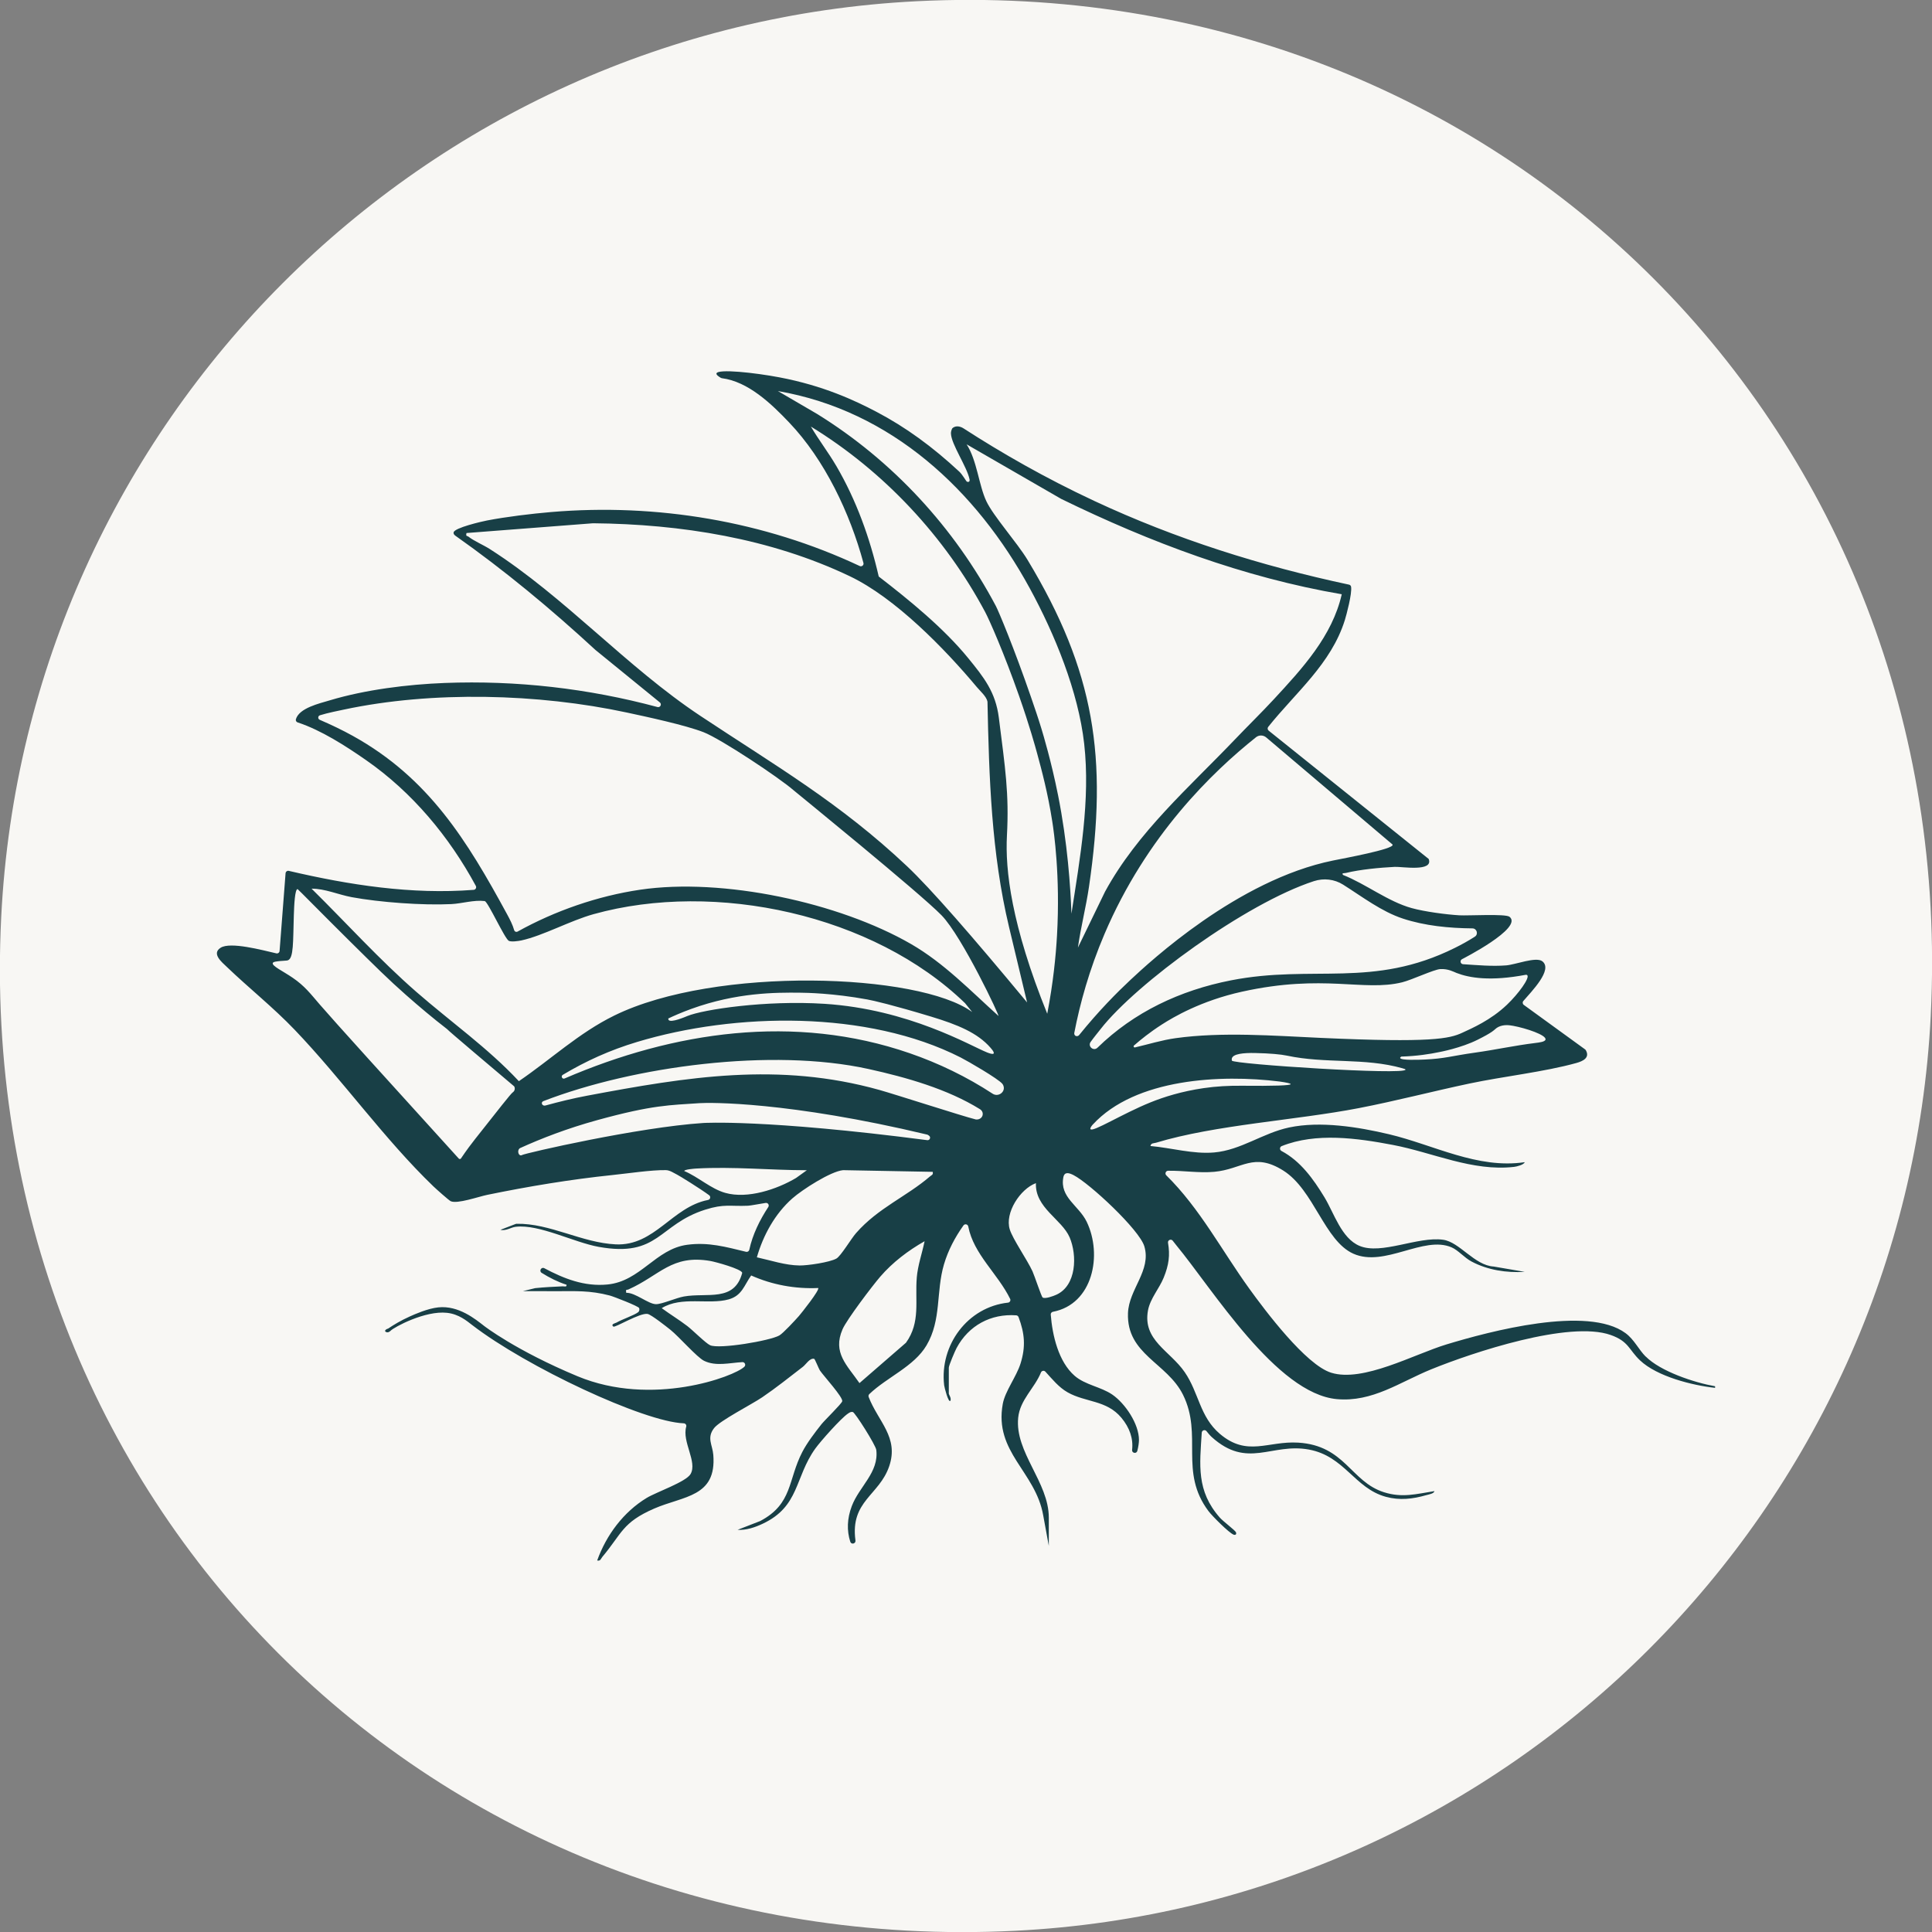
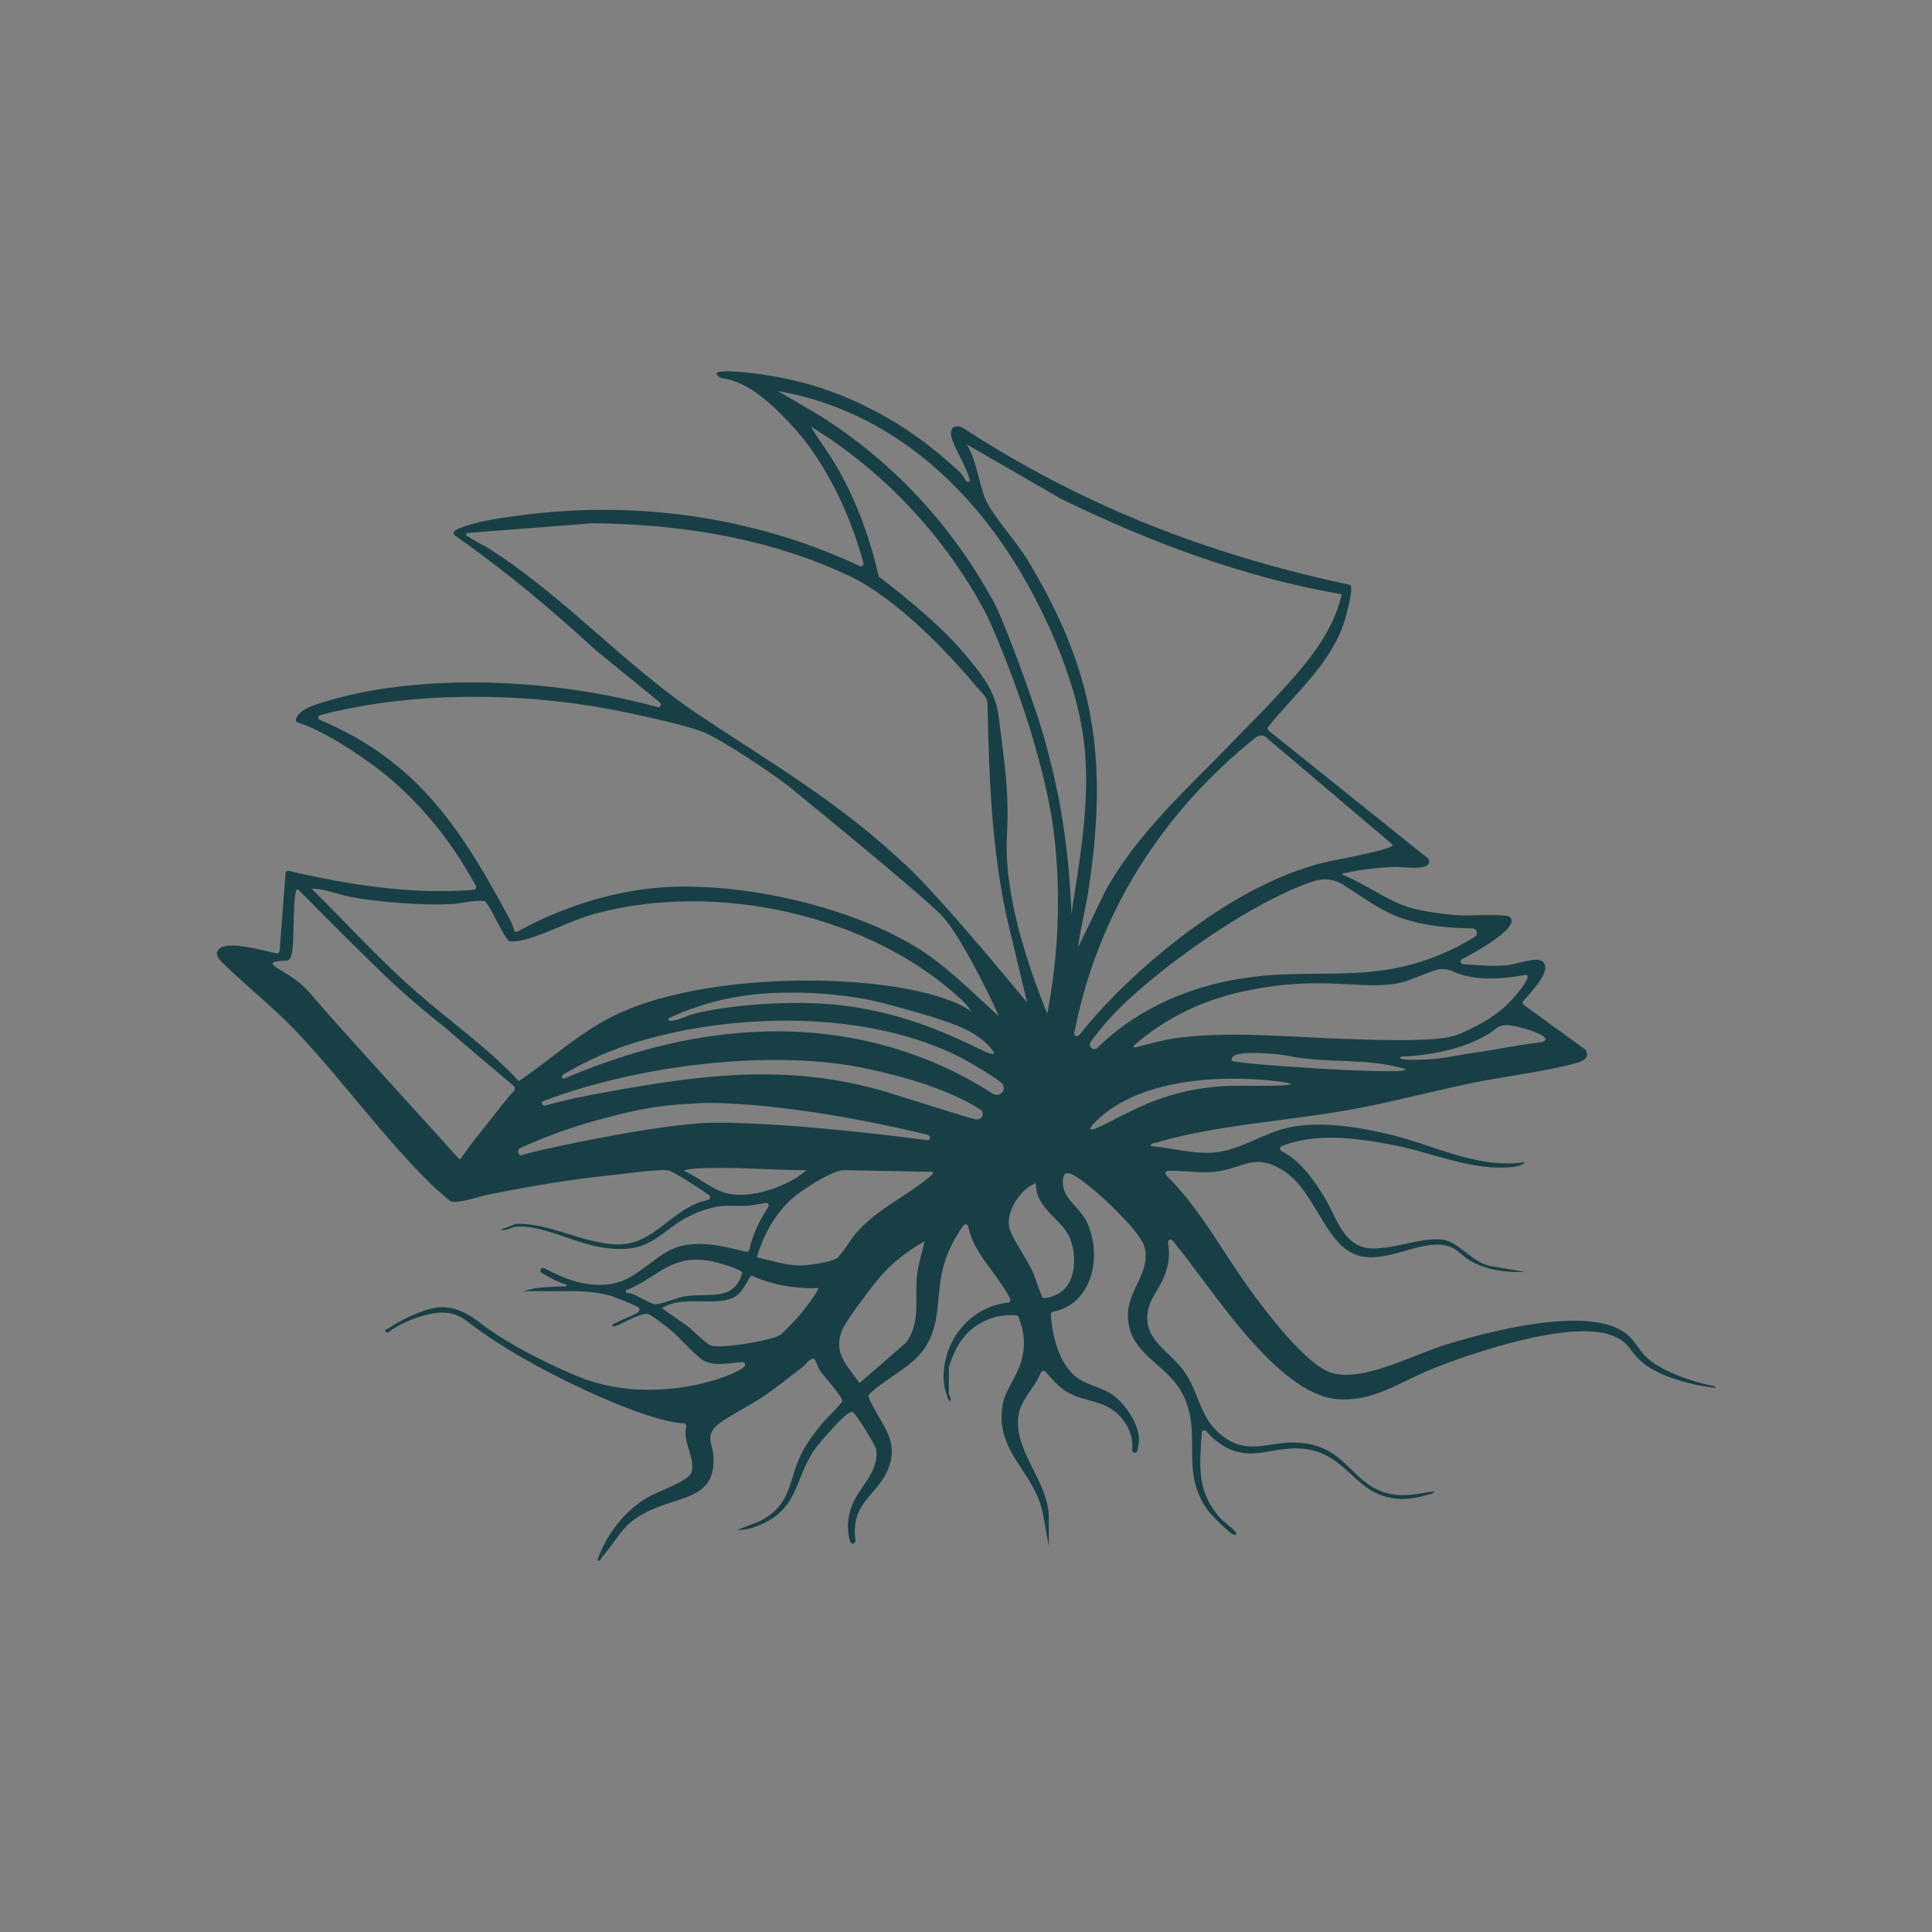
<svg xmlns="http://www.w3.org/2000/svg" viewBox="0 0 1000 1000" data-name="Calque 93" id="Calque_93">
  <rect x="0" y="0" width="1000" height="1000" fill="#808080" stroke="none" />
  <defs>
    <style>
      .cls-1 {
        fill: #183f46;
      }

      .cls-2 {
        fill: #f8f7f4;
      }
    </style>
  </defs>
-   <path d="M999.37,525.4c-12.8,255.93-218.04,461.17-473.97,473.97C223.52,1014.47-14.47,776.48.63,474.6,13.44,218.67,218.67,13.44,474.6.63c301.87-15.1,539.86,222.89,524.76,524.76Z" class="cls-2" />
  <path d="M851.8,702.17c-3.69-3.72-5.95-8.84-10.41-12.13-19.63-14.51-70.35-.94-92.7,5.83-16.73,5.07-43.2,19.79-59.7,14.64-13.1-4.09-34.14-32.11-42.42-43.59-14.13-19.58-25.59-41.56-42.91-58.58-.87-.85-.26-2.35.96-2.36,7.92-.12,15.89,1.26,23.83.55,14.54-1.3,20.32-10.36,35.76-.66,15.89,9.99,21.33,36.38,36.29,43.04,16.22,7.22,36.39-9.58,50.87-3.27,3.43,1.49,6.54,5.31,10.25,7.29,8.4,4.48,18.15,5.94,27.58,5.38l-16.03-2.75c-9.99-.57-17.67-12.69-26.21-13.87-13.15-1.82-31.92,7.93-43.26,3.18-9.42-3.94-13.18-16.97-18.2-25.22-5.78-9.49-12.34-18.66-22.22-23.92-1.04-.56-.97-2.07.12-2.51,17.79-7.13,39.07-4.12,57.5-.62,20.76,3.94,41.11,13.84,62.8,11.37,1.24-.14,5-1.03,5.49-2.43-24.52,3.64-47.05-8.96-70.29-14.47-15.97-3.78-35.46-6.91-51.63-3.5-13.63,2.88-24.92,11.72-38.83,12.94-10.88.95-22.18-2.4-32.97-3.34.29-1.63,1.77-1.36,2.89-1.7,30.7-9.29,72.24-11.6,104.85-17.89,19.21-3.71,38.25-8.7,57.39-12.75,17.41-3.68,38.78-6.02,55.33-10.63,3.42-.95,7.12-2.73,4.88-6.62-.1-.17-.24-.32-.4-.44l-31.7-23.01c-.65-.47-.77-1.4-.24-2.01,4.26-4.98,15.41-16.15,9.87-20.54-3.24-2.56-13.9,1.72-18.74,2.1-7.4.58-14.91-.13-22.32-.61-1.38-.09-1.79-1.93-.57-2.59,0,0,31.89-16.18,24.61-21.96-2.08-1.65-21.4-.49-25.96-.76-7.01-.42-17.93-1.88-24.66-3.73-12.22-3.37-23.69-12.45-35.48-17.13-1.12-1.15.62-.87,1.44-1.07,7.35-1.8,17.61-2.76,25.26-3.14,3.63-.19,20.15,2.72,17.57-4.09l-82.84-66.43c-.6-.48-.7-1.35-.22-1.95,14.24-17.83,32.54-32.58,39.65-55.24.76-2.44,3.85-13.82,3.23-17.31-.1-.54-.53-.95-1.06-1.06-45.58-9.74-89.53-23.57-131.74-43.28-25.6-11.95-48.12-24.89-67.67-37.53-.31-.21-2.69-1.77-4.89-.8-.32.14-.69.36-1.07.72-.4.82-.71,1.73-.67,2.66.19,5.66,8.23,17.04,9.62,23.68.33,1.57-.97,1.59-1.53,1.1-.31-.28-2.19-3.56-3.75-5.02-13.88-12.92-27.79-23.05-42.88-30.98-11.24-5.91-27.6-13.56-50.24-17.85-12.81-2.43-31.99-4.51-32.59-2.01-.16.68,1.09,1.58,2.3,2.29.15.09.32.14.49.16,13.66,1.75,25.64,13.26,34.84,22.93,18.44,19.37,31.42,46.81,38.45,72.7.31,1.13-.87,2.09-1.93,1.59-49.42-23.23-105.12-32.56-159.71-27.94-10.08.85-23.33,2.46-33.21,4.37-2.79.54-16.78,3.77-17.28,6.14-.15.72.26,1.2.76,1.63,25.59,18.04,49.64,38.02,72.65,59.24.02.02.04.03.06.05l33.27,27.1c1.15.94.21,2.79-1.22,2.4-35.79-9.63-72.99-13.89-110.17-12.46-19.18.74-41.1,3.47-59.47,9-5.38,1.62-15.85,3.96-17.52,9.79-.2.69.23,1.41.92,1.63,12.15,3.99,24.92,12.22,35.38,19.5,23.94,16.66,42.99,39.52,56.84,65.11.48.88-.12,1.97-1.12,2.05-32.13,2.51-64.46-2.52-95.67-9.82-.82-.19-1.62.39-1.69,1.23l-3.1,40.22c-.06.84-.86,1.43-1.68,1.24-7.53-1.73-23.77-6.11-28.82-2.91-4.87,3.08.66,7.49,3.23,9.96,11.55,11.07,23.94,20.87,35.1,32.53,24.58,25.69,46.44,56.64,71.78,81.02,1.27,1.23,8.06,7.29,9,7.7,3.46,1.5,14.38-2.37,18.83-3.29,21.38-4.39,43.14-8.01,64.88-10.27,8.02-.83,19.98-2.65,27.57-2.54,2.15.03,4.09,1.47,5.96,2.39,1.16.57,11.81,7.14,16.49,10.6.97.72.6,2.23-.59,2.46-18.58,3.62-27.58,23.91-47.74,22.98-17.55-.81-34.07-10.98-51.34-10.66-.17,0-.34.04-.49.1l-7.89,3.04c2.93.68,5.43-1.3,7.99-1.59,12.14-1.39,30.02,8.08,42.91,10.4,31.18,5.6,30.84-11.56,55.12-19.25,9.88-3.13,12.83-1.63,22.18-2.04,1.33-.06,5.98-.97,9.11-1.45,1.18-.18,2.01,1.12,1.36,2.11-4.42,6.74-8.14,14.28-9.82,22.12-.16.76-.91,1.25-1.67,1.07-10.36-2.49-19.48-5.13-30.53-3.63-16.34,2.21-24.12,18.89-41.23,20.55-12.01,1.17-22.56-3.05-32.67-8.42-1.58-.84-2.88,1.45-1.37,2.4,4.1,2.56,8.4,4.72,12.85,6.14.22,1.37-1.12.78-2.07.83-4.7.23-9.33.44-14.01.92-.07,0-.13.02-.2.03l-6.26,1.53c5.71-.03,11.43.05,17.15.04,10.01-.02,17.56-.45,27.76,2.23,2.06.54,14.93,5.55,15.23,6.5.23.72.19,1.58-.53,2.15-2.02,1.58-8.33,3.69-11.2,5.37-.47.27-3.2.78-1.64,2.07.86.71,13.82-7.27,17.75-6.55,1.87.34,9.82,6.61,11.86,8.25,4.37,3.5,13.68,14.21,17.38,16.02,6.12,2.98,13.2,1.03,19.8.67,1.27-.07,1.97,1.49,1.05,2.38-5.22,5.1-47.82,21.01-86.42,4.91-31.94-13.32-48.25-25.99-48.25-25.99-4.44-3.45-13.24-10.75-23.75-9.64-5.52.58-12.16,3.55-14.63,4.65-4.86,2.17-8.66,4.51-11.28,6.29-1.07.31-1.71.88-1.64,1.3.06.37.64.65,1.15.67.9.04,1.61-.72,1.75-.86,1.72-1.74,17.71-10.49,29.15-9.23,6.17.68,10.24,4.19,13,6.31,28.22,21.73,88.91,50.15,109.53,50.88.88.03,1.53.86,1.29,1.71-2.28,7.87,5.87,18.2,2.25,24.54-2.32,4.06-17.72,9.34-22.71,12.36-12.02,7.29-20.9,19.22-25.63,32.39,1.76.41,1.89-.94,2.69-1.89,10.18-12.13,10.27-17.78,26.8-24.97,15.2-6.61,32.38-5.9,30.61-27.81-.42-5.21-3.51-8.77.39-13.83,2.99-3.88,19.59-12.34,24.94-15.98,7.2-4.89,14.1-10.43,21-15.74,1.71-1.31,3.49-4.59,5.84-4.18.46.08,2.31,5.01,3.09,6.16,1.83,2.69,11.99,13.8,11.47,15.83-.35,1.34-9.1,9.82-10.74,11.88-3.34,4.21-7.44,9.59-9.9,14.32-7.53,14.49-4.94,26.86-21.74,35.75-.05.03-.11.05-.17.08l-11.63,4.52c4.47.28,9.09-1.3,13.08-3.19,19.08-8.99,16.43-23.87,27.13-38.83,2.74-3.83,13.37-15.78,16.93-18.14.8-.53,1.43-1.02,2.48-.86,1.15.18,11.89,17.15,12.19,19.66,1.43,11.64-8.84,18.9-12.69,29.1-2.43,6.45-2.62,12.63-.78,18.39.53,1.66,2.93,1.08,2.69-.65,0-.04-.01-.09-.02-.13-2.69-20.34,12.35-23.16,17.5-38.31,5.08-14.95-5.73-23.07-10.64-35.79-.2-.52-.07-1.12.33-1.51,9.17-8.77,23.15-14.28,29.61-25.22,7.83-13.26,4.85-27.76,9.03-41.9,2.18-7.38,5.7-13.99,10.08-20.17.7-.99,2.26-.67,2.49.51,2.76,14.39,15.28,24.43,21.68,37.49.41.84-.15,1.85-1.08,1.95-20.86,2.26-35.5,21.91-33.07,42.76.12,1.06,2.22,9.38,3.24,8.02.61-1.36-.83-3.11-.83-3.76v-13.36c0-1.15,3.2-8.64,4.02-10.17,6.25-11.67,17.75-17.87,30.88-16.92.54.04,1.01.4,1.2.91,3.17,8.44,3.78,15.26,1.02,24.06-2.14,6.81-7.99,14.28-9.19,20.87-4.57,25.11,16.9,34.91,20.92,57.64l2.91,15.87v-14.61c0-18.46-17.66-33.8-15.85-51.76.93-9.27,8.46-15.24,11.79-23.41.38-.94,1.61-1.16,2.29-.41,3.55,3.86,6.92,8.11,11.53,10.71,9.29,5.25,20.11,3.92,27.79,13.13,4.29,5.14,6.24,10.81,5.56,16.63-.2,1.71,2.26,2.2,2.7.54.56-2.16.84-4.25.85-5.59.05-8.32-7.12-18.98-13.82-23.57-5.89-4.03-14.04-4.98-19.49-9.73-8.36-7.29-11.5-20.88-12.35-31.67-.06-.71.45-1.32,1.15-1.45,20.68-3.94,25.73-29.49,17.45-46.61-4.06-8.4-14.05-12.59-12.08-22.98.59-3.12,3.08-2.27,5.31-1.13,8.24,4.22,34.06,28.22,36.62,36.85,3.72,12.53-8.02,22.16-8.47,34.56-.78,21.42,20.26,25.66,28.49,42.28,10.4,21.03-2.21,39.78,13.22,60.26,1.84,2.45,10.5,11.16,12.94,12.12,1.01.39,1.65-.22,1.23-1.23-.41-.99-6.64-5.65-8.32-7.55-12.26-13.89-10.42-27.23-9.38-43.99.08-1.25,1.65-1.77,2.45-.8.85,1.04,1.68,2.12,2.73,3.07,18.57,16.72,30.9,2.89,50.31,6.47,18.44,3.4,23.64,20.07,39.84,24.46,7.17,1.94,13.88,1.14,20.91-.88,1.12-.32,4.01-.75,4.18-2.07-9.46,1.49-16.61,3.57-26.06.59-17.31-5.46-20.1-24.21-44.45-25.69-15.7-.95-26.36,7.52-40.54-4.55-10.46-8.9-10.8-21.19-18.18-31.92-7.64-11.13-21.89-16.5-19.01-32,1.14-6.11,5.84-11.3,8.12-16.92,2.69-6.62,3.34-11.64,2.24-18.03-.24-1.39,1.52-2.2,2.42-1.12.83,1,1.56,2,1.83,2.33,18.79,22.7,51.9,76.85,83.13,79.69,18.43,1.68,32.66-8.84,48.84-15.42,21.46-8.73,71.4-25.37,92.9-17.78,9.41,3.32,9.36,7.63,15.22,13.17,8.81,8.32,27.02,12.91,38.82,14.2v-.83c-10.72-1.87-28.24-7.67-35.93-15.42ZM727.49,553.63c-.06,2.95-89.37-2.83-89.86-4.65-.18-.67-.01-1.22-.01-1.22.72-2.3,6-2.85,12.02-2.72,7.67.16,13.35.69,16.44,1.35,20.24,4.31,40.08.95,59.85,6.55,1.02.29,1.57.47,1.56.7ZM794.54,539.87c-10.39,1.26-20.64,3.52-31,4.96-12.23,1.71-15.6,3.12-26.22,3.59-2.37.1-12.4.54-12.6-.82-.04-.26.29-.53.59-.72,8.01-.24,14.75-1.28,19.84-2.36,0,0,11.05-2.05,19.58-6.31,3.88-1.94,5.91-3.11,7.46-4.16,1.65-1.12,2.06-1.89,3.43-2.54,2.69-1.28,5.45-.94,7.66-.53,6.55,1.22,17.13,4.71,16.68,7.07-.23,1.21-3.23,1.55-5.41,1.81ZM789.74,504.54c.27,0,.6.03.79.25,1.29,1.45-4.48,9.48-10.52,15.25-8.44,8.05-18.15,12.19-23.14,14.51-6.62,3.08-15.97,5.27-73.26,2.66-24.31-1.11-51.04-3.19-75.08.14-7.17.99-14.05,3.17-21.06,4.79-.67.16-1.01-.79-.39-1.1,3.29-2.88,8.1-6.78,14.32-10.77,5.71-3.67,20.18-12.29,41.51-16.99,42.43-9.35,62.73.09,82.84-4.84,4.94-1.21,16.42-6.65,19.74-6.84,4.1-.24,7.01,1.46,8.46,2.02,6.64,2.56,17.49,4.4,35.79.93ZM500.3,229.97l48.97,28.26c46.01,22.46,94.49,40.67,145.22,49.36-4.91,21.65-20.44,38.45-35.11,54.31-6.45,6.97-13.35,13.69-19.92,20.57-23.94,25.08-50.61,48.12-67.49,79.05l-14.04,28.95c1.47-10.51,4.18-20.93,5.72-31.42,9.8-66.77,3.02-111.55-31.78-169.23-5.44-9.01-17.74-22.72-21.35-30.42-3.94-8.39-4.79-21.05-10.22-29.44ZM432.81,241.09c-4.09-6.98-9.01-13.35-13.1-20.3,37.76,23.11,69.36,56.92,90.21,95.99,2.18,4.09,9.75,21.21,17.55,43.41,5.36,15.26,8.42,26.36,9.34,29.75,2.35,8.66,5.57,20.53,7.89,35.54.74,4.76,4.17,27.81,2.4,58.77-.61,10.64-1.96,24.45-5.05,40.46-18.62-46.09-21.82-74.47-20.86-92.27,1.16-21.66-.88-34.72-4.19-60.94-1.67-13.23-7.65-20.8-15.88-30.88-12.62-15.47-30.49-30.04-46.29-42.22-4.6-20.04-11.63-39.57-22.01-57.31ZM253.58,284.22c-3.36-2.15-8.16-4.15-11.07-6.42-.69-.54-1.53.01-1.05-1.91l65.51-5.05c45.37.43,91.86,7.81,132.94,27.44,23.5,11.23,49.05,37.44,65.75,57.41,1.66,1.99,4.97,4.84,5.46,7.49.81,39.17,2.02,78.4,11.15,116.6l9.35,39.08c-28.42-34.31-50.01-59.08-62.2-70.56-34.79-32.8-67.74-51.78-106.82-77.71-38.59-25.61-69.94-61.36-109.02-86.37ZM519.31,561.83c1.37,3.26-2.56,6.21-5.51,4.28-13.36-8.74-27.86-15.76-42.96-20.97-59.58-20.56-122.11-11.27-178.6,13.08-1.21.52-2.09-1.2-.96-1.88,12.06-7.19,24.33-12.76,38.45-17.02,50.91-15.33,119.2-16.48,167.46,8.01,3.88,1.97,19.36,10.96,21.59,13.61.22.26.4.56.53.88ZM426.7,519.57c-30.5-1.95-62.76,2.96-70.92,6.32-1.1.45-8.6,3.69-9.73,2.01-.16-.24-.16-.54-.13-.74,2.65-1.26,6.74-3.09,11.85-4.94,23.53-8.54,43.78-8.52,56.24-8.4,3.36.03,17.15.25,34.91,3.5,3.09.56,13.19,2.88,32.99,8.87,13.9,4.21,24.09,8.44,30.82,16.17.87,1,4.11,4.72-1.82,2.38-8.52-3.37-40.45-22.37-84.21-25.17ZM182.73,380.95c-5.56-3.09-11.39-5.86-17.24-8.38-1.07-.46-1-1.99.1-2.34,3.83-1.22,10.64-2.57,12.37-2.94,45.71-9.76,100.72-8.31,146.36,1.49,10.58,2.27,30.39,6.52,39.88,10.22,8.91,3.47,39.09,23.5,46.68,30.14.95.83,65.15,52.99,76.48,64.63,10.73,11.04,30.52,53.04,29.41,52.04-14.48-13.06-28.18-27.33-45.14-37.14-37.37-21.6-97.6-34.47-140.32-28.15-22.01,3.26-44,10.9-63.38,21.65-.7.39-1.57.04-1.79-.72-.83-2.9-2.24-5.6-3.67-8.23-20.76-38.21-40.53-70.49-79.74-92.27ZM181.98,464.36c14.54,2.69,36.84,4.32,51.57,3.6,5.62-.27,11.68-2.26,17.37-1.57,1.78.62,10.24,19.3,12.4,20.56,1.18.69,5.03.15,6.57-.19,11.24-2.46,25.22-10.22,37.34-13.59,63.06-17.53,144.83.18,192.27,46.07l3.71,4.6c-27.35-20.19-132.96-23.88-185.26,1.81-18.35,9.01-32.69,22.59-49.39,33.97-16.05-17.21-35.38-30.8-53.03-46.19-19.21-16.76-36.12-35.56-54.26-53.45,6.74-.08,14.02,3.14,20.68,4.37ZM238.55,599.68s-.23.22-.53.23c-.25,0-.43-.11-.48-.15-37.22-41.03-64.3-70.86-72.11-79.92-4.67-5.42-7.69-9.49-13.97-13.77-5.03-3.44-10.76-6.06-10.28-7.59.22-.69,1.99-.86,3.72-1.04,2.84-.29,3.37-.14,4.08-.38,3.06-1.04,2.67-9.59,3.1-23.2.18-5.66.55-13.54,1.94-13.67.16-.02,12.92,13,26.53,26.48,13.74,13.59,20.59,20.41,29.65,28.38,6.88,6.06,13.9,11.98,21.18,17.59.02.02.03.03.05.05.73.93,23.79,20.35,34.65,29.56.03.03.06.06.08.09.57,1.03.26,2.36-.72,3.03-1.12.76-7.19,8.63-19.49,24.16-1.8,2.27-4.42,5.72-7.41,10.16ZM270.17,597.87c-.06.04-.45.21-.8.13-1.29-.27-1.7-3.06-.08-3.79,10.66-4.84,24.07-10.09,39.88-14.44,28.78-7.93,37.61-7.72,52.92-8.78,5.13-.36,45.85-.9,117.92,16.3.15.03.44.27.8.5,1.09.69.59,2.37-.7,2.37-.02,0-.03,0-.06,0-84.29-10.97-116.06-8.9-116.06-8.9-33.62,2.2-92,15.58-93.85,16.6ZM375.42,617.44c-7.45-2.09-14.15-8.37-21.26-11.32.02-.83,5.17-1.23,6.23-1.29,19.03-1.08,38.28.86,57.23.88l-5.58,4.01c-9.95,5.9-25.08,10.96-36.62,7.72ZM324.12,669.15c-.33-2.13.17-1.3,1.17-1.74,16.27-7.26,22.37-18.21,42.44-14.72,2.59.45,15.99,4.1,16.45,6.12-4.03,15.28-18.07,10.12-30.19,12.25-3.97.7-11.41,4.01-14.43,3.98-4.04-.03-10.65-6.03-15.44-5.89ZM413.44,681.25c-1.84,2.09-8.11,8.87-10.06,9.98-4.83,2.76-31.15,7.2-35.83,5.06-2.31-1.06-8.98-7.77-11.79-9.92-4.3-3.28-8.91-6.07-13.26-9.27,10.23-6.35,24.4-1.65,34.68-4.55,6.9-1.95,7.94-7.19,11.62-12.37,10.89,4.86,22.77,7.02,34.68,6.49.98.9-8.77,13.14-10.04,14.59ZM474.52,661.34c-1,11.87,2.08,23-5.59,33.66l-24.07,20.89c-6.43-9.29-14.02-15.71-8.77-27.84,2.17-5.02,15.43-22.5,19.52-27.24,6.42-7.45,14.44-13.51,22.96-18.36-1.29,6.29-3.52,12.43-4.06,18.89ZM481.37,608.9c-12.16,10.48-26.71,16.18-38.28,29.35-2.55,2.9-7.84,11.88-10.19,13.19-3.47,1.95-14.88,3.62-19.05,3.57-7.42-.09-14.93-2.65-22.1-4.23,3.31-11.48,9.35-22.51,18.36-30.48,5.09-4.5,19.84-14.03,26.28-14.63l46.37.87c.37,1.56-.53,1.62-1.39,2.36ZM504.83,579.36c-6.16-1.49-41.71-12.99-49.67-15.21-52.19-14.58-99.38-6.77-151.27,2.98-7.27,1.36-14.5,3.14-21.58,5.08-1.7.46-2.65-1.67-1.02-2.29.03-.01.06-.02.09-.03,46.64-18,118.07-27.61,168.15-16.58,19.79,4.36,40.95,10.42,57.67,20.79,2.55,1.58,1.61,5.19-1.5,5.35-.3.01-.59,0-.86-.07ZM553.64,640.45c3.96,9.26,3.59,24.95-6.86,29.69-1.53.7-5.87,2.32-7.14,1.43-.59-.42-4.25-11.44-5.23-13.56-2.83-6.12-10.16-16.57-11.75-21.64-2.7-8.57,5.39-20.98,13.53-23.98-.56,12.75,13.45,18.72,17.45,28.07ZM547.6,411.38c-3.41-17.12-7.65-31.21-8.54-34.15-1.74-5.74-3.43-10.62-5.45-16.5-8.79-25.48-16.76-44.42-18.12-47-21.54-40.65-53.44-75.28-92.57-99.48l-20.29-11.84c58.7,10.13,102.73,51.32,130.4,102.13,12.9,23.68,25.11,53.46,28.14,80.4,3.28,29.12-2.16,59.26-6.59,87.98-.5-13.87-1.99-36.58-6.97-61.55ZM556.04,534.68c2.94-15.26,7.74-32.69,15.61-51.16,21.78-51.1,55.88-83.92,78.45-101.92,1.56-1.24,3.77-1.2,5.29.09l65.24,55.31c.08.06.17.16.19.29.27,2.28-24.9,6.91-30.86,8.12-49.41,10.03-95.11,52.7-104.8,61.74-6.84,6.39-16.35,15.91-26.65,28.65-.49.56-1.29.68-1.86.32-.46-.29-.7-.87-.61-1.44ZM569.64,532.68c18.42-23.61,75.21-65.14,110.43-76.6,5.07-1.65,10.61-1.04,15.12,1.81,10.02,6.33,19.91,13.95,30.96,17.58,11.36,3.73,23.84,4.95,35.96,5.06,2.31.02,3.22,3.02,1.28,4.28-3.39,2.2-7.12,4.22-10.35,5.82-42.51,21.14-73.42,8.46-115.95,16.81-26.34,5.17-50.15,16.43-69.03,34.85-2.04,1.99-5.2-.68-3.54-3,1.7-2.38,3.57-4.62,5.13-6.61ZM595.51,570.58c-14.65,5.91-29.91,15.59-31.08,13.86-.37-.54.82-1.96,1.19-2.36,22.09-23.97,66.43-26.03,96.65-22.29,3.87.55,5.79,1.01,5.78,1.35-.04.72-8.48,1-25.33.84-6.6-.07-13.23.28-19.76,1.24-11.37,1.67-20.47,4.54-27.45,7.36Z" class="cls-1" />
</svg>